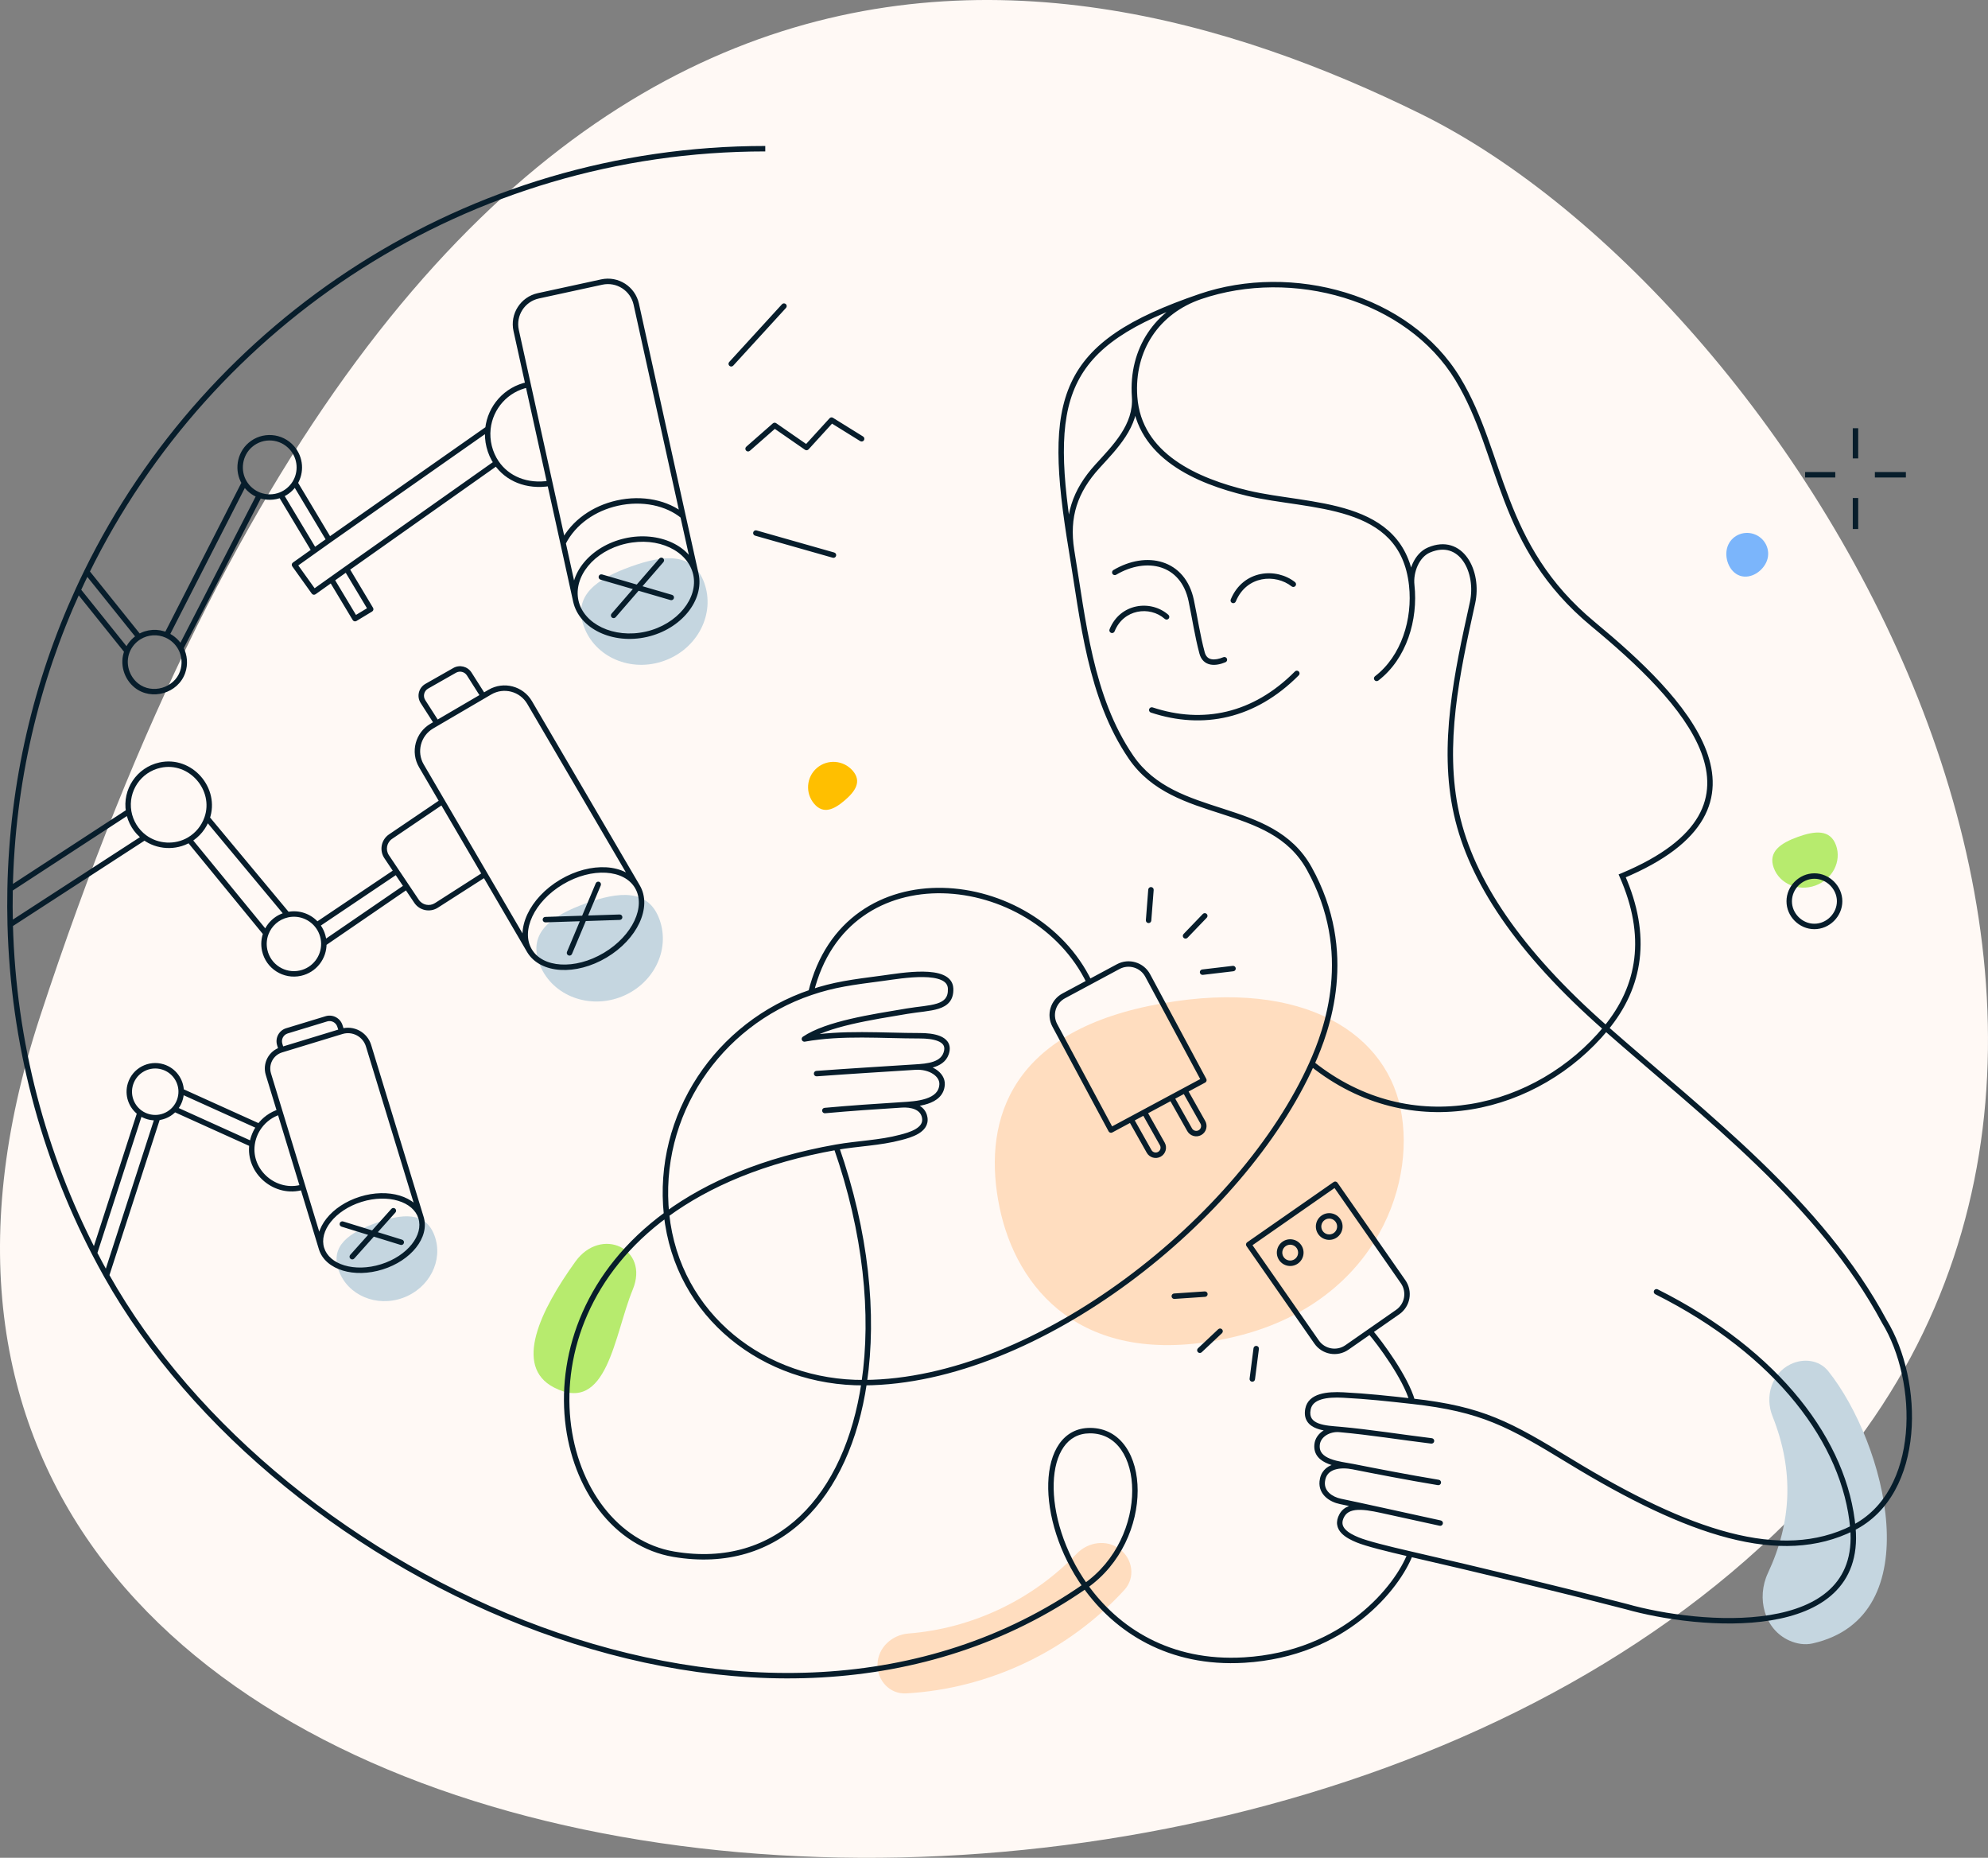
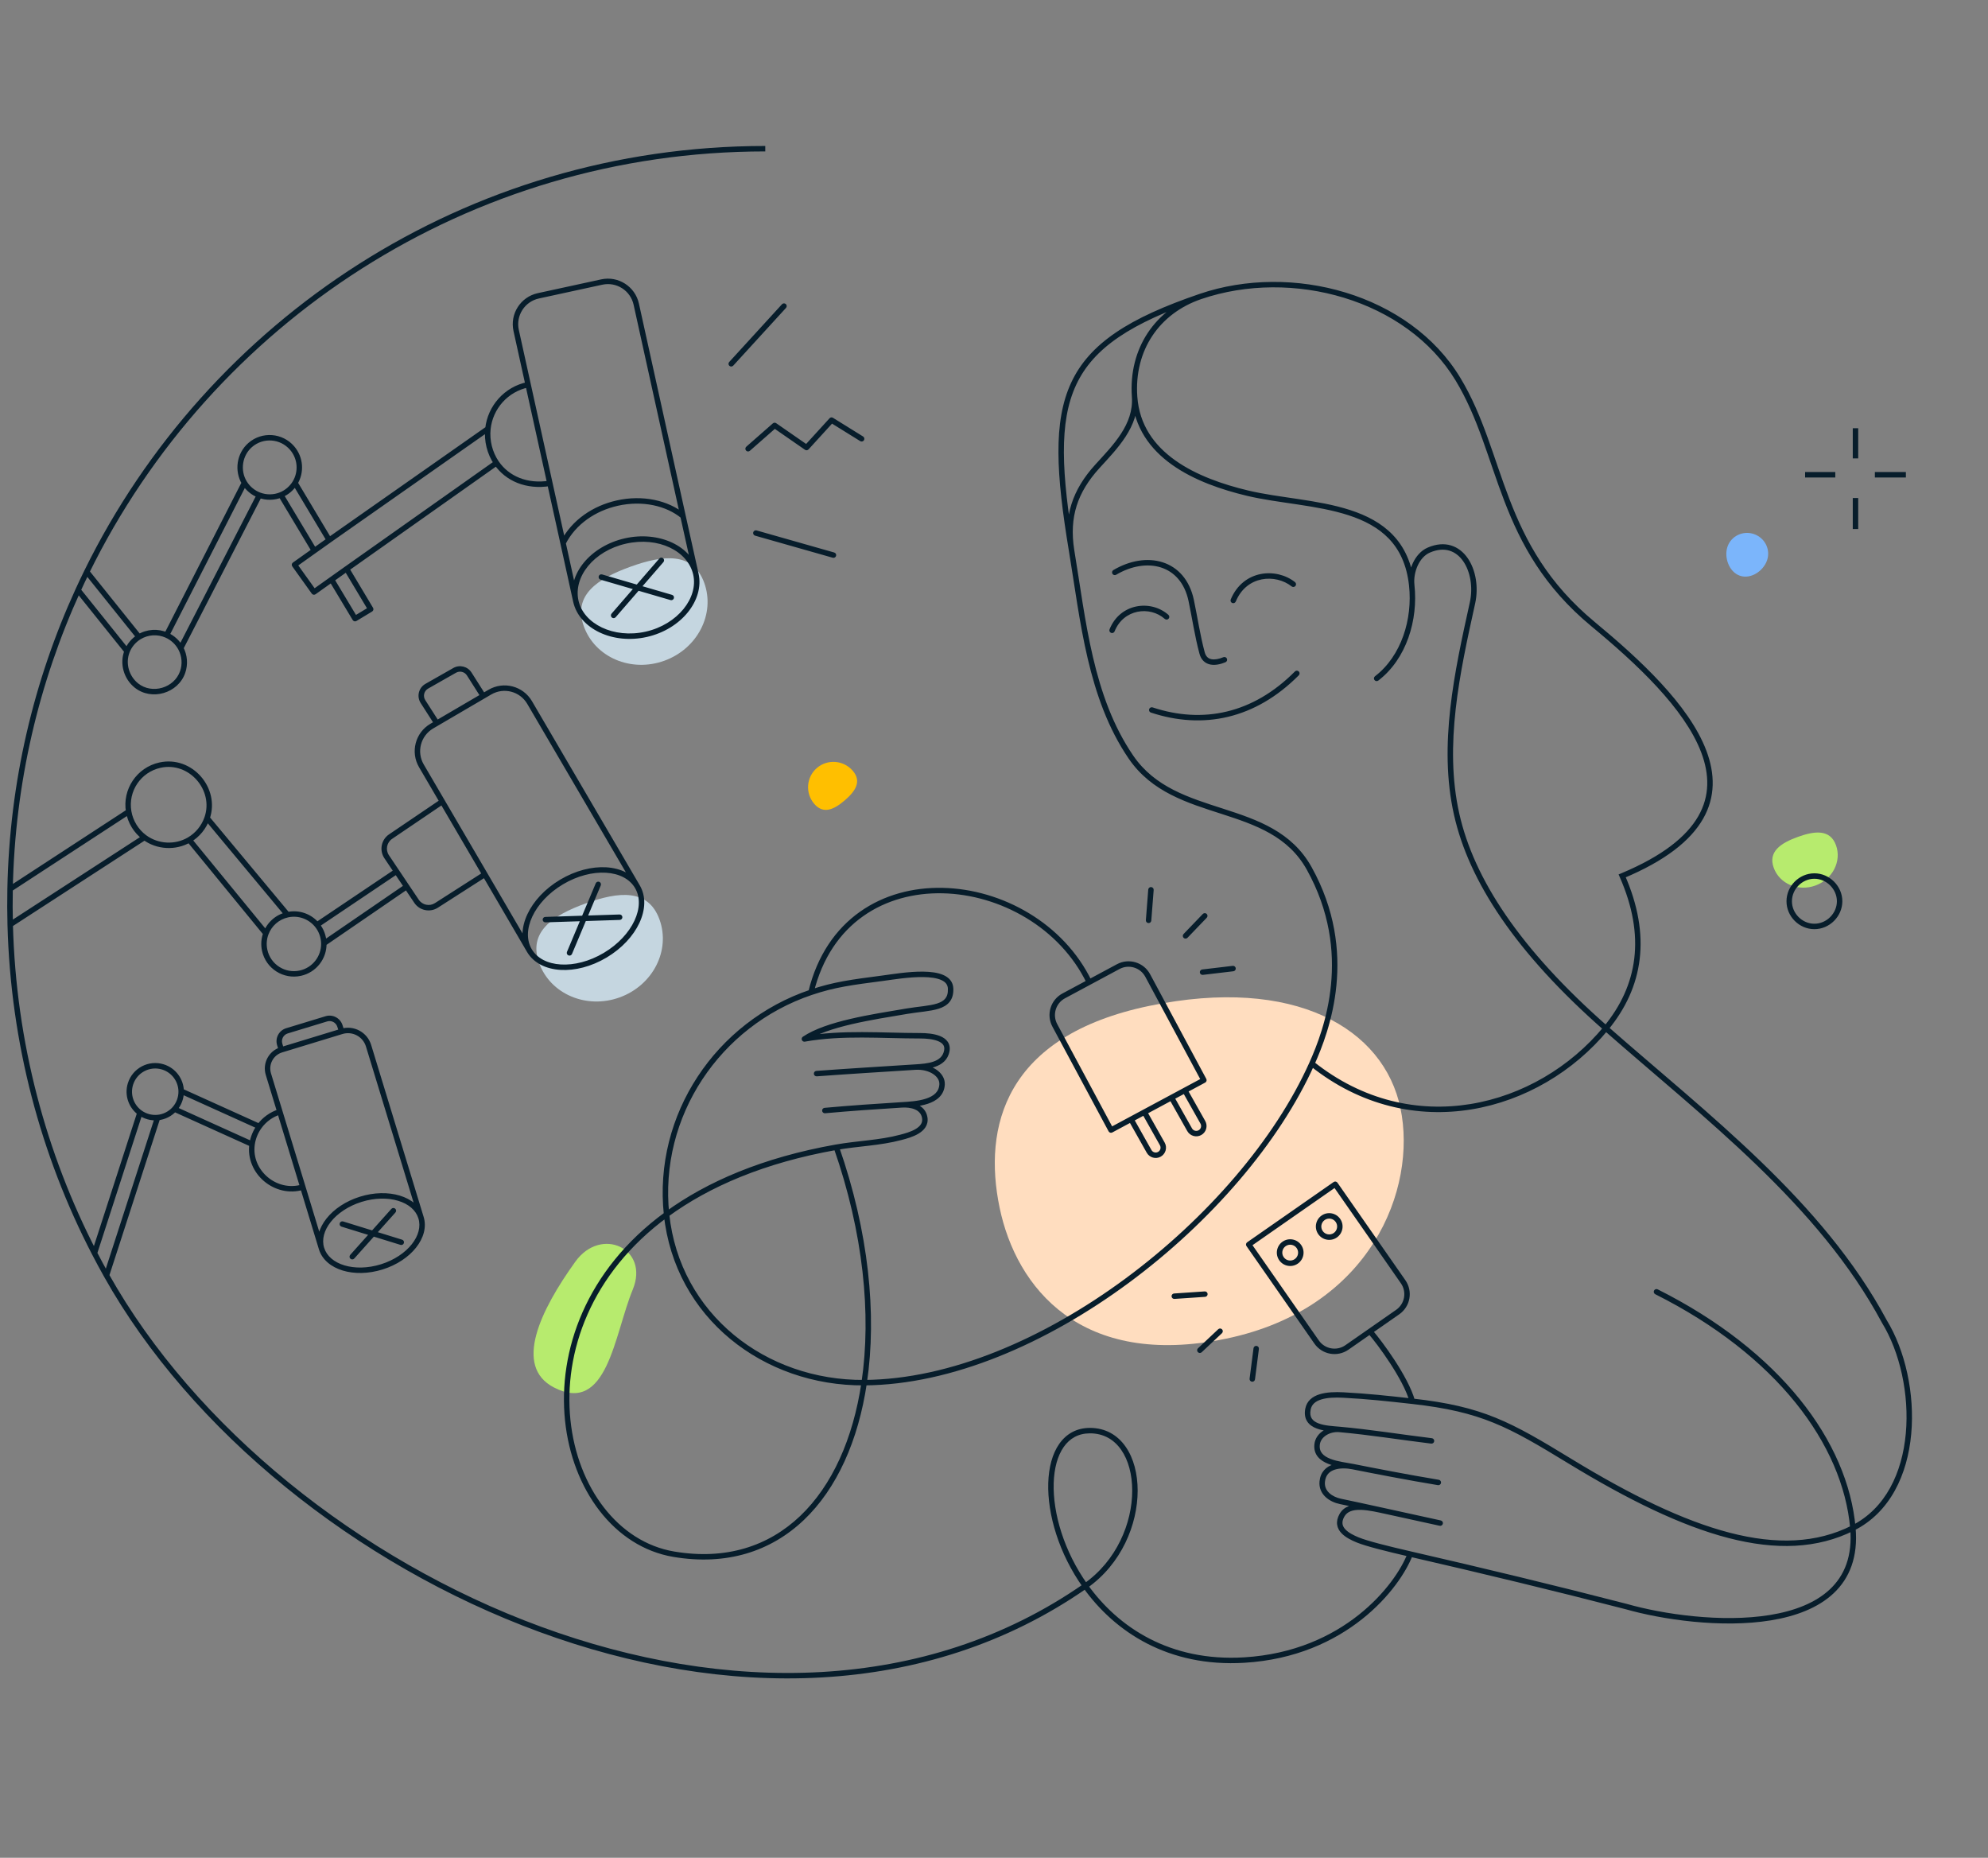
<svg xmlns="http://www.w3.org/2000/svg" width="548" height="512" viewBox="0 0 548 512" fill="none">
  <rect x="0" y="0" width="548" height="512" fill="#808080" stroke="none" />
-   <path d="M492.951 419.005C622.642 289.581 496.052 82.866 391.645 31.397C287.239 -20.072 118.791 -48.386 11.037 280.169C-71.696 532.433 332.625 579 492.951 419.005Z" fill="#FFF9F5" />
-   <path d="M308.647 426.902C312.268 429.634 313.016 434.815 309.951 438.159C294.477 455.044 272.648 465.394 249.781 466.688C245.252 466.944 241.714 463.086 241.891 458.554C242.068 454.021 245.897 450.539 250.419 450.184C267.946 448.809 284.612 440.907 296.77 428.208C299.906 424.932 305.026 424.171 308.647 426.902Z" fill="#FFDDBF" />
  <path d="M337.975 368.931C377.934 360.634 390.646 327.58 386.053 305.462C381.461 283.345 356.76 268.918 316.801 277.215C276.842 285.512 270.949 310.69 275.541 332.807C280.134 354.924 298.016 377.228 337.975 368.931Z" fill="#FFDDBF" />
  <path d="M224.446 221.537C226.973 224.485 229.912 223.099 232.847 220.584C235.782 218.068 237.602 215.376 235.075 212.428C232.548 209.479 228.12 209.128 225.185 211.644C222.25 214.159 221.919 218.588 224.446 221.537Z" fill="#FFBF00" />
  <path d="M476.198 150.637C475.176 153.585 476.599 157.621 479.609 158.665C482.619 159.709 486.076 157.366 487.098 154.418C488.121 151.47 486.51 148.234 483.5 147.19C480.49 146.146 477.221 147.689 476.198 150.637Z" fill="#7BB5FB" />
  <path d="M194.125 160.62C191.033 152.079 182.92 152.876 173.756 156.193C164.593 159.51 157.85 164.091 160.942 172.632C164.034 181.173 173.969 185.409 183.132 182.092C192.295 178.775 197.217 169.161 194.125 160.62Z" fill="#C5D6E0" />
  <path d="M181.796 253.407C178.704 244.865 170.591 245.662 161.428 248.979C152.265 252.296 145.522 256.877 148.614 265.419C151.706 273.96 161.64 278.195 170.803 274.878C179.966 271.561 184.888 261.948 181.796 253.407Z" fill="#C5D6E0" />
-   <path d="M119.799 340.594C117.337 333.793 110.877 334.428 103.582 337.069C96.286 339.71 90.917 343.357 93.379 350.158C95.841 356.959 103.751 360.331 111.047 357.69C118.342 355.049 122.261 347.395 119.799 340.594Z" fill="#C5D6E0" />
-   <path d="M493.562 375.979C497.152 374.247 501.479 374.769 503.967 377.882C519.748 397.624 532.338 445.513 499.667 452.915C497.498 453.406 495.235 453.026 493.207 452.112C486.309 449.005 484.12 440.387 487.329 433.536C493.944 419.416 494.546 405.219 488.594 390.29C486.446 384.902 488.338 378.498 493.562 375.979Z" fill="#C5D6E0" />
  <path d="M506.101 232.942C504.501 228.522 500.304 228.935 495.563 230.651C490.822 232.367 487.333 234.737 488.933 239.156C490.533 243.576 495.673 245.767 500.413 244.051C505.154 242.334 507.701 237.361 506.101 232.942Z" fill="#B7EB6E" />
  <path d="M152.674 382.363C141.483 376.556 148.962 361.089 158.607 347.691C165.674 337.874 179.102 344.059 174.418 355.408C169.302 367.803 167.444 390.026 152.674 382.363Z" fill="#B7EB6E" />
  <path d="M342.968 457.501L342.923 456.753L342.968 457.501ZM300.459 394.268V393.518V394.268ZM185.73 428.33L185.605 429.069L185.73 428.33ZM223.547 273.485L223.787 274.196L223.547 273.485ZM389.312 386.173L389.229 386.918L389.312 386.173ZM252.262 294.087L252.311 294.835L252.262 294.087ZM221.734 286.334L221.316 285.711C221.021 285.909 220.906 286.286 221.039 286.615C221.172 286.944 221.517 287.135 221.867 287.072L221.734 286.334ZM225.036 295.131C224.622 295.161 224.312 295.521 224.343 295.934C224.373 296.347 224.732 296.657 225.146 296.627L225.036 295.131ZM243.617 269.552L243.715 270.295L243.617 269.552ZM262.039 272.437L262.789 272.406L262.039 272.437ZM250.024 278.671L249.899 277.931L250.024 278.671ZM432.763 402.693L433.154 402.053L432.763 402.693ZM519.427 364.187L518.766 364.541C518.773 364.554 518.78 364.566 518.787 364.579L519.427 364.187ZM248.287 313.455L248.099 312.729L248.093 312.731L248.287 313.455ZM227.305 305.311C226.892 305.348 226.588 305.713 226.626 306.126C226.663 306.538 227.028 306.842 227.441 306.805L227.305 305.311ZM456.95 355.335C456.58 355.149 456.13 355.299 455.944 355.669C455.758 356.039 455.908 356.49 456.278 356.676L456.95 355.335ZM448.309 442.768L448.514 442.047C448.508 442.045 448.502 442.043 448.497 442.042L448.309 442.768ZM369.253 393.943L369.187 394.691L369.253 393.943ZM363.065 398.098L363.811 398.177V398.177L363.065 398.098ZM396.361 409.297C396.769 409.364 397.155 409.088 397.223 408.679C397.291 408.27 397.014 407.884 396.605 407.817L396.361 409.297ZM372.974 404.201L372.827 404.937L372.974 404.201ZM364.482 408.291L363.736 408.214L363.736 408.214L364.482 408.291ZM369.505 413.776L369.355 414.511L369.355 414.511L369.505 413.776ZM396.84 420.49C397.245 420.578 397.644 420.322 397.733 419.917C397.821 419.513 397.565 419.113 397.16 419.025L396.84 420.49ZM360.548 388.339L361.285 388.481L361.285 388.48L360.548 388.339ZM394.51 397.847C394.921 397.897 395.295 397.604 395.345 397.193C395.395 396.781 395.102 396.408 394.691 396.358L394.51 397.847ZM382.846 416.656L383.006 415.924L382.846 416.656ZM369.907 417.611L369.253 417.244L369.253 417.244L369.907 417.611ZM374.232 424.384L373.944 425.077L373.945 425.077L374.232 424.384ZM306.909 157.105C306.552 157.316 306.434 157.776 306.645 158.133C306.856 158.489 307.316 158.607 307.672 158.397L306.909 157.105ZM328.366 165.509L329.1 165.355L329.1 165.354L328.366 165.509ZM337.803 182.508C338.185 182.349 338.367 181.91 338.208 181.527C338.049 181.145 337.61 180.963 337.227 181.122L337.803 182.508ZM321.081 170.569C321.392 170.843 321.866 170.812 322.139 170.501C322.413 170.19 322.382 169.716 322.071 169.442L321.081 170.569ZM305.851 173.441C305.697 173.826 305.885 174.262 306.27 174.416C306.655 174.569 307.091 174.382 307.244 173.997L305.851 173.441ZM358.015 186.109C358.307 185.816 358.305 185.341 358.011 185.049C357.717 184.757 357.242 184.758 356.951 185.052L358.015 186.109ZM317.718 194.954C317.325 194.824 316.901 195.037 316.771 195.431C316.641 195.824 316.854 196.248 317.248 196.378L317.718 194.954ZM356.044 161.607C356.369 161.863 356.84 161.808 357.097 161.483C357.354 161.158 357.299 160.687 356.974 160.43L356.044 161.607ZM339.26 165.199C339.101 165.581 339.282 166.02 339.665 166.179C340.047 166.338 340.486 166.157 340.645 165.775L339.26 165.199ZM312.755 109.346L313.503 109.293L312.755 109.346ZM393.886 151.585L394.179 152.276L394.182 152.274L393.886 151.585ZM405.895 166.172L406.627 166.333L406.628 166.333L405.895 166.172ZM405.832 166.457L405.1 166.296V166.296L405.832 166.457ZM401.525 224.375L402.257 224.211L402.257 224.21L401.525 224.375ZM389.149 161.276L388.403 161.358L389.149 161.276ZM447.165 241.385L446.876 240.693L446.17 240.987L446.478 241.687L447.165 241.385ZM330.897 81.713L331.139 82.423L330.897 81.713ZM343.905 135.913L344.079 135.184L344.078 135.184L343.905 135.913ZM379.027 186.368C378.698 186.62 378.636 187.091 378.888 187.419C379.14 187.748 379.611 187.81 379.939 187.558L379.027 186.368ZM439.173 172.036L438.695 172.614L439.173 172.036ZM401.877 104.465L401.236 104.853L401.877 104.465ZM500.121 255.322L500.124 254.572H500.121V255.322ZM493.205 248.375L493.955 248.379V248.375H493.205ZM205.715 123.107C205.403 123.38 205.372 123.854 205.645 124.166C205.919 124.477 206.392 124.508 206.704 124.235L205.715 123.107ZM213.532 117.246L213.959 116.63C213.676 116.434 213.296 116.455 213.037 116.682L213.532 117.246ZM222.327 123.339L221.899 123.956C222.208 124.17 222.627 124.122 222.881 123.845L222.327 123.339ZM229.221 115.782L229.616 115.145C229.309 114.955 228.91 115.01 228.667 115.277L229.221 115.782ZM237.12 121.568C237.472 121.786 237.934 121.678 238.153 121.326C238.371 120.974 238.263 120.511 237.911 120.293L237.12 121.568ZM229.544 153.707C229.943 153.821 230.358 153.59 230.471 153.191C230.584 152.793 230.353 152.378 229.955 152.265L229.544 153.707ZM208.557 146.182C208.158 146.069 207.743 146.3 207.63 146.699C207.517 147.097 207.748 147.512 208.147 147.625L208.557 146.182ZM201.012 99.757C200.733 100.062 200.754 100.537 201.06 100.816C201.365 101.096 201.84 101.075 202.119 100.769L201.012 99.757ZM216.663 84.86C216.943 84.554 216.921 84.08 216.616 83.8C216.31 83.521 215.835 83.542 215.556 83.848L216.663 84.86ZM79.244 252.091L79.406 252.824L79.244 252.091ZM82.796 268.199L82.958 268.931L82.796 268.199ZM72.967 261.921L72.234 262.082L72.967 261.921ZM44.094 210.865L44.256 211.598L44.094 210.865ZM108.998 334.16C109.274 333.851 109.248 333.377 108.939 333.101C108.63 332.825 108.156 332.851 107.88 333.16L108.998 334.16ZM96.538 345.836C96.262 346.145 96.288 346.619 96.597 346.895C96.906 347.172 97.38 347.145 97.656 346.837L96.538 345.836ZM94.588 336.623C94.192 336.5 93.772 336.722 93.65 337.118C93.528 337.514 93.749 337.934 94.145 338.056L94.588 336.623ZM110.396 343.079C110.792 343.201 111.212 342.98 111.334 342.584C111.456 342.188 111.235 341.768 110.839 341.646L110.396 343.079ZM97.871 170.497L97.228 170.883C97.331 171.053 97.497 171.176 97.69 171.224C97.884 171.272 98.088 171.242 98.259 171.139L97.871 170.497ZM102.188 167.89L102.575 168.532C102.929 168.319 103.044 167.86 102.831 167.505L102.188 167.89ZM80.519 123.479L79.951 123.969L80.519 123.479ZM68.993 122.619L68.503 122.051L68.993 122.619ZM86.552 163.159L85.942 163.596C86.182 163.932 86.649 164.01 86.986 163.771L86.552 163.159ZM81.176 155.65L80.742 155.039C80.579 155.155 80.469 155.33 80.436 155.527C80.404 155.723 80.45 155.925 80.566 156.087L81.176 155.65ZM83.475 327.147L84.193 326.929L84.193 326.929L83.475 327.147ZM77.147 306.401L77.864 306.182L77.147 306.401ZM35.963 298.739L36.679 298.963L35.963 298.739ZM44.918 294.041L44.695 294.757L44.918 294.041ZM165.603 244.013C165.763 243.631 165.583 243.192 165.202 243.031C164.82 242.871 164.38 243.051 164.22 243.433L165.603 244.013ZM156.291 262.321C156.13 262.703 156.31 263.143 156.692 263.303C157.074 263.463 157.514 263.284 157.674 262.902L156.291 262.321ZM150.313 252.695C149.899 252.709 149.575 253.056 149.588 253.47C149.602 253.884 149.948 254.208 150.362 254.195L150.313 252.695ZM170.836 253.526C171.25 253.512 171.575 253.166 171.562 252.752C171.548 252.338 171.201 252.013 170.787 252.026L170.836 253.526ZM182.871 154.915C183.143 154.602 183.109 154.128 182.796 153.857C182.483 153.586 182.009 153.62 181.738 153.933L182.871 154.915ZM168.58 169.114C168.309 169.427 168.343 169.901 168.656 170.172C168.969 170.444 169.442 170.41 169.714 170.097L168.58 169.114ZM165.966 158.31C165.568 158.194 165.152 158.422 165.036 158.82C164.92 159.218 165.148 159.634 165.545 159.75L165.966 158.31ZM184.831 165.379C185.229 165.495 185.645 165.267 185.761 164.869C185.877 164.472 185.649 164.055 185.251 163.939L184.831 165.379ZM191.823 158.215L191.091 158.379L191.823 158.215ZM158.732 165.686L158 165.85L158.732 165.686ZM170.113 138.662L170.278 139.393L170.113 138.662ZM330.23 371.575C329.928 371.858 329.913 372.333 330.197 372.635C330.481 372.937 330.956 372.951 331.257 372.667L330.23 371.575ZM336.837 367.42C337.138 367.136 337.153 366.661 336.869 366.359C336.585 366.058 336.111 366.043 335.809 366.327L336.837 367.42ZM323.645 356.475C323.231 356.503 322.919 356.86 322.947 357.273C322.975 357.687 323.332 357.999 323.746 357.971L323.645 356.475ZM332.188 357.402C332.602 357.374 332.914 357.016 332.886 356.603C332.858 356.19 332.501 355.877 332.087 355.905L332.188 357.402ZM347.022 371.759C347.075 371.348 346.785 370.973 346.374 370.92C345.964 370.867 345.588 371.157 345.535 371.568L347.022 371.759ZM344.456 379.951C344.403 380.362 344.693 380.738 345.104 380.791C345.515 380.844 345.891 380.554 345.944 380.143L344.456 379.951ZM332.644 252.923C332.931 252.625 332.922 252.15 332.623 251.863C332.324 251.576 331.85 251.585 331.563 251.884L332.644 252.923ZM326.255 257.406C325.968 257.705 325.977 258.18 326.276 258.467C326.575 258.754 327.049 258.744 327.336 258.446L326.255 257.406ZM339.982 267.673C340.393 267.624 340.687 267.251 340.638 266.84C340.59 266.429 340.217 266.135 339.805 266.183L339.982 267.673ZM331.402 267.178C330.991 267.226 330.697 267.599 330.745 268.011C330.794 268.422 331.167 268.716 331.578 268.667L331.402 267.178ZM315.863 253.586C315.831 253.999 316.14 254.359 316.553 254.392C316.966 254.424 317.327 254.115 317.359 253.702L315.863 253.586ZM318.014 245.275C318.046 244.862 317.737 244.501 317.324 244.469C316.911 244.437 316.55 244.745 316.518 245.158L318.014 245.275ZM331.859 297.692L332.214 298.353C332.389 298.259 332.52 298.099 332.578 297.908C332.635 297.718 332.614 297.512 332.52 297.337L331.859 297.692ZM306.254 311.438L305.593 311.793C305.789 312.158 306.244 312.295 306.609 312.099L306.254 311.438ZM344.212 342.982L343.784 342.366C343.62 342.48 343.509 342.654 343.474 342.85C343.439 343.045 343.483 343.247 343.597 343.41L344.212 342.982ZM368.058 326.369L368.673 325.941C368.437 325.601 367.969 325.517 367.629 325.754L368.058 326.369ZM500.121 241.428L500.124 242.178L500.121 241.428ZM507.099 248.375L507.849 248.375L507.099 248.375ZM302.487 128.534L301.932 128.029L302.487 128.534ZM311.754 208.655L312.373 208.232L311.754 208.655ZM360.905 239.355L360.249 239.719L360.905 239.355ZM331.356 179.946L332.081 179.751L331.356 179.946ZM311.775 308.474L311.42 307.813L311.775 308.474ZM326.616 300.507L326.261 299.846L326.616 300.507ZM260.988 289.63L261.725 289.77L260.988 289.63ZM259.689 298.845L260.438 298.881L259.689 298.845ZM254.911 308.018L254.171 308.141L254.911 308.018ZM248.598 304.493L248.551 303.744L248.598 304.493ZM370.271 384.457L370.232 385.206L370.271 384.457ZM95.534 156.773L95.101 156.161L95.1 156.162L95.534 156.773ZM77.417 136.394L77.136 135.699L77.417 136.394ZM49.813 178.625L49.154 178.983L49.813 178.625ZM45.933 175.035L45.629 175.72L45.933 175.035ZM50.347 185.21L51.056 185.456L50.347 185.21ZM23.915 157.596L23.241 157.266L23.915 157.596ZM133.203 191.817L133.582 192.465L133.203 191.817ZM133.659 240.967L134.306 240.588L134.306 240.588L133.659 240.967ZM109.297 240.152L109.92 239.734L109.297 240.152ZM87.377 254.888L86.8 255.367L87.377 254.888ZM89.268 259.994L88.518 260.008L89.268 259.994ZM73.297 257.25L73.999 257.514L73.297 257.25ZM35.473 223.68L36.212 223.553L35.473 223.68ZM39.839 230.785L40.286 230.182L39.839 230.785ZM37.619 188.936L37.152 189.523L37.619 188.936ZM71.479 310.444L72.086 310.885L71.479 310.444ZM26.041 345.361L25.375 345.706L26.041 345.361ZM43.441 307.991L43.372 307.244L43.441 307.991ZM67.374 133.06L68.014 132.669L67.374 133.06ZM77.107 287.844L77.824 287.623L77.107 287.844ZM79.1 284.089L78.881 283.372L79.1 284.089ZM89.965 280.779L90.184 281.497L89.965 280.779ZM93.695 282.73L94.409 282.5L93.695 282.73ZM107.662 230.565L108.083 231.186L107.662 230.565ZM106.583 236.105L107.206 235.687L106.583 236.105ZM316.755 317.312L316.102 317.68L316.755 317.312ZM120.295 249.522L120.699 250.154L120.295 249.522ZM114.816 248.381L115.439 247.963L114.816 248.381ZM327.933 311.351L327.279 311.719L327.933 311.351ZM385.284 361.592L384.855 360.977L385.284 361.592ZM386.777 353.24L387.393 352.811L386.777 353.24ZM316.37 268.839L315.709 269.194L316.37 268.839ZM308.246 266.39L307.891 265.73L308.246 266.39ZM290.764 282.585L290.104 282.94L290.764 282.585ZM293.213 274.461L292.858 273.8L293.213 274.461ZM117.637 189.122L118.008 189.774L117.637 189.122ZM116.595 193.35L115.964 193.755L116.595 193.35ZM145.986 193.604L145.339 193.983L145.986 193.604ZM165.878 77.728L165.718 76.995L165.878 77.728ZM175.388 83.822L176.12 83.66L175.388 83.822ZM125.332 184.746L124.961 184.094L125.332 184.746ZM331.572 309.3L330.918 309.669L331.572 309.3ZM101.593 288.192L100.876 288.411L101.593 288.192ZM371.284 371.345L370.856 370.73L371.284 371.345ZM362.931 369.852L363.547 369.423L362.931 369.852ZM148.395 81.526L148.236 80.793L148.395 81.526ZM142.281 91.067L141.549 91.229L142.281 91.067ZM320.394 315.261L321.048 314.893L320.394 315.261ZM119.024 200.113L119.403 200.761L119.024 200.113ZM116.159 211.059L115.512 211.437L116.159 211.059ZM73.985 296.035L73.267 296.254L73.985 296.035ZM342.923 456.753C322.546 457.972 308.263 448.535 299.788 436.658L298.567 437.529C307.302 449.77 322.054 459.504 343.013 458.25L342.923 456.753ZM299.788 436.658C293.272 427.526 290.21 416.978 290.454 408.765C290.576 404.656 291.523 401.197 293.208 398.787C294.872 396.408 297.274 395.018 300.459 395.018V393.518C296.76 393.518 293.909 395.168 291.979 397.928C290.07 400.657 289.082 404.435 288.954 408.72C288.7 417.295 291.882 428.16 298.567 437.529L299.788 436.658ZM300.459 395.018C304.218 395.018 307.095 396.744 309.059 399.562C311.04 402.403 312.101 406.376 312.1 410.81C312.098 419.68 307.847 430.142 298.749 436.478L299.606 437.709C309.157 431.057 313.598 420.106 313.6 410.81C313.601 406.161 312.492 401.863 310.289 398.704C308.07 395.52 304.751 393.518 300.459 393.518V395.018ZM377.307 367.698C378.448 369.008 380.834 372.089 383.16 375.656C385.496 379.238 387.716 383.228 388.59 386.374L390.035 385.972C389.096 382.59 386.764 378.437 384.417 374.837C382.06 371.222 379.632 368.084 378.438 366.713L377.307 367.698ZM369.322 393.197C367.721 393.05 366.081 393.444 364.787 394.266C363.488 395.091 362.495 396.38 362.32 398.018L363.811 398.177C363.928 397.089 364.589 396.169 365.591 395.532C366.597 394.893 367.905 394.573 369.185 394.69L369.322 393.197ZM363.736 408.214C363.546 410.055 364.277 411.517 365.396 412.565C366.496 413.594 367.971 414.229 369.355 414.511L369.655 413.041C368.471 412.8 367.271 412.265 366.421 411.469C365.59 410.692 365.093 409.673 365.228 408.368L363.736 408.214ZM383.006 415.924C380.397 415.354 377.576 414.675 375.165 414.608C372.754 414.541 370.467 415.082 369.253 417.244L370.561 417.978C371.357 416.561 372.892 416.046 375.124 416.107C377.357 416.169 380.001 416.803 382.686 417.389L383.006 415.924ZM369.253 417.244C368.665 418.292 368.457 419.281 368.588 420.203C368.718 421.12 369.173 421.884 369.756 422.509C370.896 423.73 372.644 424.538 373.944 425.077L374.519 423.691C373.212 423.15 371.748 422.444 370.852 421.485C370.418 421.02 370.149 420.527 370.073 419.992C369.997 419.461 370.099 418.802 370.561 417.978L369.253 417.244ZM322.071 169.442C317.172 165.138 308.704 166.284 305.851 173.441L307.244 173.997C309.677 167.894 316.884 166.883 321.081 170.569L322.071 169.442ZM356.951 185.052C345.366 196.714 331.544 199.524 317.718 194.954L317.248 196.378C331.614 201.126 346.03 198.174 358.015 186.109L356.951 185.052ZM356.974 160.43C354.415 158.407 350.856 157.539 347.503 158.202C344.123 158.871 340.967 161.093 339.26 165.199L340.645 165.775C342.154 162.144 344.892 160.248 347.794 159.674C350.724 159.094 353.835 159.86 356.044 161.607L356.974 160.43ZM394.182 152.274C396.261 151.381 398.055 151.306 399.549 151.759C401.049 152.214 402.323 153.225 403.313 154.635C405.306 157.474 406.079 161.849 405.163 166.01L406.628 166.333C407.618 161.834 406.815 157.013 404.541 153.773C403.397 152.144 401.865 150.894 399.985 150.324C398.099 149.752 395.94 149.887 393.59 150.896L394.182 152.274ZM405.163 166.01L405.1 166.296L406.564 166.619L406.627 166.333L405.163 166.01ZM405.1 166.296C400.972 185.004 396.478 205.32 400.793 224.539L402.257 224.21C398.027 205.374 402.422 185.397 406.564 166.619L405.1 166.296ZM389.895 161.194C389.704 159.451 390.033 157.516 390.8 155.859C391.568 154.197 392.74 152.886 394.179 152.276L393.593 150.895C391.715 151.691 390.312 153.339 389.438 155.229C388.562 157.122 388.181 159.33 388.403 161.358L389.895 161.194ZM447.454 242.077C459.036 237.239 466.002 231.688 469.45 225.672C472.919 219.62 472.76 213.217 470.363 206.867C467.975 200.541 463.354 194.228 457.828 188.246C452.294 182.256 445.812 176.555 439.651 171.459L438.695 172.614C444.837 177.695 451.26 183.347 456.726 189.264C462.198 195.187 466.671 201.334 468.96 207.397C471.239 213.436 471.343 219.353 468.149 224.926C464.934 230.535 458.314 235.915 446.876 240.693L447.454 242.077ZM401.236 104.853C404.347 109.991 406.594 115.405 408.626 121.002C410.645 126.563 412.481 132.398 414.716 138.185C419.215 149.84 425.452 161.66 438.695 172.614L439.651 171.459C426.672 160.723 420.559 149.155 416.115 137.645C413.878 131.851 412.094 126.159 410.036 120.49C407.991 114.857 405.705 109.337 402.519 104.076L401.236 104.853ZM510.724 118.017V126.339H512.224V118.017H510.724ZM510.724 137.248V145.796H512.224V137.248H510.724ZM525.364 130.088H516.816V131.588H525.364V130.088ZM505.906 130.088H497.584V131.588H505.906V130.088ZM206.704 124.235L214.027 117.81L213.037 116.682L205.715 123.107L206.704 124.235ZM213.105 117.863L221.899 123.956L222.754 122.723L213.959 116.63L213.105 117.863ZM222.881 123.845L229.775 116.288L228.667 115.277L221.772 122.834L222.881 123.845ZM228.825 116.42L237.12 121.568L237.911 120.293L229.616 115.145L228.825 116.42ZM229.955 152.265L208.557 146.182L208.147 147.625L229.544 153.707L229.955 152.265ZM202.119 100.769L216.663 84.86L215.556 83.848L201.012 99.757L202.119 100.769ZM82.635 267.466C78.591 268.358 74.591 265.803 73.699 261.759L72.234 262.082C73.304 266.935 78.105 270.001 82.958 268.931L82.635 267.466ZM107.88 333.16L96.538 345.836L97.656 346.837L108.998 334.16L107.88 333.16ZM94.145 338.056L110.396 343.079L110.839 341.646L94.588 336.623L94.145 338.056ZM98.259 171.139L102.575 168.532L101.8 167.248L97.483 169.854L98.259 171.139ZM69.484 123.187C72.581 120.513 77.267 120.86 79.951 123.969L81.086 122.988C77.864 119.256 72.23 118.834 68.503 122.051L69.484 123.187ZM87.161 162.723L81.786 155.214L80.566 156.087L85.942 163.596L87.161 162.723ZM36.679 298.963C37.731 295.588 41.32 293.705 44.695 294.757L45.142 293.325C40.976 292.026 36.546 294.35 35.247 298.516L36.679 298.963ZM100.876 288.411L115.331 335.758L116.765 335.32L102.311 287.973L100.876 288.411ZM105.03 348.419C101.37 349.564 97.772 349.582 94.927 348.722C92.077 347.861 90.06 346.153 89.352 343.89L87.921 344.338C88.821 347.216 91.329 349.202 94.493 350.158C97.662 351.116 101.569 351.073 105.478 349.85L105.03 348.419ZM89.352 343.89C88.644 341.627 89.328 339.075 91.179 336.743C93.027 334.415 95.994 332.379 99.654 331.234L99.206 329.803C95.297 331.025 92.063 333.217 90.004 335.81C87.949 338.399 87.02 341.46 87.921 344.338L89.352 343.89ZM99.654 331.234C103.315 330.089 106.912 330.071 109.758 330.931C112.608 331.792 114.624 333.5 115.332 335.763L116.764 335.315C115.864 332.437 113.356 330.451 110.192 329.495C107.022 328.537 103.115 328.58 99.206 329.803L99.654 331.234ZM115.332 335.763C116.04 338.025 115.357 340.578 113.505 342.91C111.657 345.238 108.691 347.274 105.03 348.419L105.478 349.85C109.387 348.628 112.622 346.436 114.68 343.843C116.736 341.254 117.664 338.193 116.764 335.315L115.332 335.763ZM164.22 243.433L156.291 262.321L157.674 262.902L165.603 244.013L164.22 243.433ZM150.362 254.195L170.836 253.526L170.787 252.026L150.313 252.695L150.362 254.195ZM145.339 193.983L175.03 244.699L176.324 243.941L146.633 193.225L145.339 193.983ZM166.432 262.611C162.44 264.986 158.199 266.018 154.591 265.801C150.979 265.584 148.085 264.128 146.592 261.617L145.303 262.384C147.125 265.449 150.561 267.061 154.501 267.298C158.447 267.536 162.982 266.408 167.199 263.9L166.432 262.611ZM146.592 261.617C145.099 259.107 145.201 255.869 146.735 252.591C148.267 249.317 151.199 246.084 155.192 243.71L154.425 242.42C150.208 244.928 147.052 248.375 145.376 251.955C143.703 255.53 143.48 259.319 145.303 262.384L146.592 261.617ZM155.192 243.71C159.185 241.335 163.425 240.302 167.033 240.519C170.645 240.737 173.539 242.193 175.032 244.703L176.322 243.937C174.499 240.872 171.063 239.259 167.123 239.022C163.178 238.785 158.642 239.913 154.425 242.42L155.192 243.71ZM175.032 244.703C176.525 247.214 176.423 250.452 174.889 253.73C173.357 257.003 170.425 260.236 166.432 262.611L167.199 263.9C171.416 261.392 174.573 257.945 176.248 254.366C177.921 250.79 178.144 247.001 176.322 243.937L175.032 244.703ZM181.738 153.933L168.58 169.114L169.714 170.097L182.871 154.915L181.738 153.933ZM165.545 159.75L184.831 165.379L185.251 163.939L165.966 158.31L165.545 159.75ZM148.554 82.259L166.037 78.461L165.718 76.995L148.236 80.793L148.554 82.259ZM177.989 174.076C173.575 175.072 169.279 174.534 165.919 172.937C162.557 171.338 160.176 168.706 159.464 165.522L158 165.85C158.835 169.583 161.597 172.543 165.275 174.291C168.955 176.041 173.596 176.605 178.319 175.539L177.989 174.076ZM159.464 165.522C158.001 158.986 163.649 151.838 172.565 149.825L172.235 148.362C162.876 150.475 156.285 158.184 158 165.85L159.464 165.522ZM172.565 149.825C181.482 147.812 189.629 151.844 191.091 158.379L192.554 158.051C190.839 150.384 181.594 146.249 172.235 148.362L172.565 149.825ZM191.091 158.379C191.798 161.539 190.768 164.942 188.41 167.84C186.054 170.736 182.402 173.079 177.989 174.076L178.319 175.539C183.044 174.472 186.995 171.955 189.573 168.787C192.149 165.622 193.385 161.761 192.554 158.051L191.091 158.379ZM170.278 139.393C177.092 137.855 183.652 139.373 187.793 142.782L188.747 141.624C184.193 137.876 177.141 136.306 169.947 137.93L170.278 139.393ZM331.257 372.667L336.837 367.42L335.809 366.327L330.23 371.575L331.257 372.667ZM323.746 357.971L332.188 357.402L332.087 355.905L323.645 356.475L323.746 357.971ZM345.535 371.568L344.456 379.951L345.944 380.143L347.022 371.759L345.535 371.568ZM331.563 251.884L326.255 257.406L327.336 258.446L332.644 252.923L331.563 251.884ZM339.805 266.183L331.402 267.178L331.578 268.667L339.982 267.673L339.805 266.183ZM317.359 253.702L318.014 245.275L316.518 245.158L315.863 253.586L317.359 253.702ZM315.709 269.194L331.199 298.047L332.52 297.337L317.031 268.484L315.709 269.194ZM306.915 311.083L291.425 282.23L290.104 282.94L305.593 311.793L306.915 311.083ZM384.855 360.977L370.856 370.73L371.713 371.961L385.713 362.208L384.855 360.977ZM363.547 369.423L344.828 342.553L343.597 343.41L362.316 370.281L363.547 369.423ZM344.641 343.597L368.487 326.985L367.629 325.754L343.784 342.366L344.641 343.597ZM367.443 326.798L386.162 353.668L387.393 352.811L368.673 325.941L367.443 326.798ZM364.614 339.265C363.925 338.276 364.168 336.916 365.157 336.227L364.299 334.996C362.631 336.158 362.22 338.454 363.383 340.122L364.614 339.265ZM365.157 336.227C366.146 335.538 367.506 335.781 368.195 336.77L369.426 335.912C368.263 334.244 365.968 333.833 364.299 334.996L365.157 336.227ZM368.195 336.77C368.884 337.759 368.641 339.119 367.652 339.808L368.509 341.039C370.178 339.876 370.588 337.581 369.426 335.912L368.195 336.77ZM367.652 339.808C366.663 340.497 365.302 340.254 364.614 339.265L363.383 340.122C364.545 341.791 366.84 342.201 368.509 341.039L367.652 339.808ZM353.858 346.463C353.169 345.474 353.412 344.114 354.401 343.425L353.544 342.194C351.875 343.357 351.465 345.652 352.627 347.321L353.858 346.463ZM354.401 343.425C355.39 342.736 356.75 342.979 357.439 343.968L358.67 343.111C357.508 341.442 355.212 341.032 353.544 342.194L354.401 343.425ZM357.439 343.968C358.128 344.957 357.885 346.317 356.896 347.006L357.754 348.237C359.422 347.075 359.833 344.779 358.67 343.111L357.439 343.968ZM356.896 347.006C355.907 347.695 354.547 347.452 353.858 346.463L352.627 347.321C353.79 348.989 356.085 349.4 357.754 348.237L356.896 347.006ZM507.849 248.375C507.849 244.183 504.277 240.66 500.118 240.678L500.124 242.178C503.457 242.164 506.349 245.018 506.349 248.375L507.849 248.375ZM500.118 240.678C495.927 240.697 492.455 244.213 492.455 248.375H493.955C493.955 245.035 496.763 242.193 500.124 242.178L500.118 240.678ZM492.455 248.372C492.436 252.563 495.972 256.072 500.121 256.072V254.572C496.798 254.572 493.94 251.733 493.955 248.379L492.455 248.372ZM500.118 256.072C504.328 256.091 507.849 252.543 507.849 248.375L506.349 248.375C506.349 251.717 503.498 254.587 500.124 254.572L500.118 256.072ZM388.403 161.358C389.416 170.606 386.296 180.795 379.027 186.368L379.939 187.558C387.732 181.583 390.948 170.813 389.895 161.194L388.403 161.358ZM330.655 81.003C318.407 85.18 311.06 96.011 312.007 109.399L313.503 109.293C312.604 96.583 319.537 86.379 331.139 82.423L330.655 81.003ZM312.007 109.399C312.603 117.818 317.063 123.815 323.099 128.102C329.114 132.374 336.721 134.972 343.731 136.643L344.078 135.184C337.144 133.531 329.753 130.989 323.967 126.879C318.202 122.785 314.06 117.161 313.503 109.293L312.007 109.399ZM343.73 136.643C348.061 137.677 352.919 138.308 357.739 139.033C362.582 139.762 367.405 140.588 371.762 142.009C376.116 143.428 379.956 145.426 382.862 148.467C385.758 151.497 387.774 155.612 388.403 161.358L389.895 161.194C389.234 155.159 387.095 150.725 383.946 147.431C380.809 144.148 376.716 142.046 372.227 140.583C367.74 139.12 362.808 138.279 357.962 137.55C353.093 136.817 348.328 136.199 344.079 135.184L343.73 136.643ZM402.519 104.076C388.54 80.997 356.163 72.305 330.655 81.003L331.139 82.423C356.113 73.907 387.69 82.489 401.236 104.853L402.519 104.076ZM330.655 81.003C311.206 87.635 300.309 94.629 295.269 105.472C290.257 116.257 291.142 130.667 294.64 151.81L296.12 151.565C292.613 130.367 291.84 116.411 296.63 106.104C301.393 95.856 311.756 89.033 331.139 82.423L330.655 81.003ZM312.007 109.399C312.274 113.167 310.988 116.481 309.005 119.539C307.01 122.614 304.358 125.361 301.932 128.029L303.041 129.038C305.42 126.423 308.184 123.561 310.263 120.355C312.354 117.132 313.801 113.494 313.503 109.293L312.007 109.399ZM301.932 128.029C298.795 131.478 296.585 135.031 295.355 138.935C294.124 142.84 293.888 147.054 294.639 151.805L296.121 151.57C295.399 147.01 295.635 143.035 296.785 139.385C297.936 135.734 300.016 132.366 303.041 129.038L301.932 128.029ZM294.64 151.81C297.824 171.054 299.745 192.411 311.135 209.078L312.373 208.232C301.222 191.913 299.337 171.004 296.12 151.565L294.64 151.81ZM362.308 293.448C366.455 284.182 374.619 262.519 361.561 238.991L360.249 239.719C372.948 262.599 365.038 283.675 360.938 292.836L362.308 293.448ZM311.135 209.078C317.444 218.312 327.359 221.281 336.736 224.309C346.195 227.363 355.12 230.477 360.249 239.719L361.561 238.991C356.109 229.168 346.599 225.918 337.197 222.882C327.715 219.82 318.344 216.971 312.373 208.232L311.135 209.078ZM446.478 241.687C450.082 249.86 451.313 257.337 450.491 264.17C449.67 271 446.792 277.238 442.092 282.927L443.249 283.883C448.105 278.003 451.12 271.502 451.98 264.349C452.84 257.199 451.54 249.45 447.851 241.082L446.478 241.687ZM400.793 224.538C404.901 242.907 417.807 262.57 442.176 283.968L443.165 282.841C418.919 261.551 406.268 242.147 402.257 224.211L400.793 224.538ZM442.092 282.927C423.631 305.277 389.235 314.268 362.091 292.556L361.155 293.728C389.063 316.05 424.374 306.733 443.249 283.883L442.092 282.927ZM327.632 165.663C328.634 170.432 329.346 175.354 330.632 180.141L332.081 179.751C330.805 175.007 330.131 170.261 329.1 165.355L327.632 165.663ZM330.632 180.141C330.861 180.994 331.246 181.679 331.775 182.188C332.305 182.698 332.944 182.997 333.622 183.136C334.952 183.407 336.456 183.067 337.803 182.508L337.227 181.122C336.002 181.632 334.828 181.85 333.922 181.666C333.483 181.576 333.114 181.394 332.816 181.107C332.517 180.819 332.252 180.39 332.081 179.751L330.632 180.141ZM307.672 158.397C311.905 155.894 316.389 155.225 320.034 156.393C323.644 157.551 326.556 160.548 327.632 165.663L329.1 165.354C327.926 159.771 324.671 156.305 320.492 154.965C316.348 153.637 311.42 154.438 306.909 157.105L307.672 158.397ZM317.408 316.944L312.428 308.106L311.121 308.842L316.102 317.68L317.408 316.944ZM311.42 307.813L305.899 310.777L306.609 312.099L312.129 309.135L311.42 307.813ZM315.101 305.837L311.42 307.813L312.129 309.135L315.811 307.159L315.101 305.837ZM314.802 306.866L319.741 315.629L321.048 314.893L316.109 306.13L314.802 306.866ZM322.58 301.822L315.101 305.837L315.811 307.159L323.29 303.144L322.58 301.822ZM328.586 310.983L323.588 302.115L322.281 302.851L327.279 311.719L328.586 310.983ZM331.505 297.031L326.261 299.846L326.971 301.168L332.214 298.353L331.505 297.031ZM326.261 299.846L322.58 301.822L323.29 303.144L326.971 301.168L326.261 299.846ZM325.963 300.875L330.918 309.669L332.225 308.932L327.269 300.139L325.963 300.875ZM293.568 275.121L300.612 271.34L299.903 270.018L292.858 273.8L293.568 275.121ZM300.612 271.34L308.6 267.051L307.891 265.73L299.903 270.018L300.612 271.34ZM224.276 273.663C226.663 263.893 231.625 256.953 237.929 252.492C244.24 248.025 251.941 246.014 259.84 246.186C275.661 246.53 292.138 255.626 299.583 271.006L300.933 270.352C293.215 254.407 276.19 245.041 259.872 244.686C251.702 244.508 243.675 246.588 237.062 251.267C230.442 255.952 225.285 263.211 222.819 273.307L224.276 273.663ZM221.867 287.072C232.199 285.22 243.038 286.196 253.656 286.196V284.696C243.225 284.696 232.109 283.712 221.602 285.595L221.867 287.072ZM249.899 277.931C245.068 278.745 239.532 279.612 234.426 280.803C229.335 281.991 224.571 283.522 221.316 285.711L222.153 286.956C225.167 284.929 229.702 283.445 234.767 282.264C239.815 281.086 245.29 280.229 250.149 279.411L249.899 277.931ZM261.29 272.468C261.343 273.754 261.053 274.593 260.58 275.183C260.095 275.788 259.345 276.227 258.303 276.561C257.258 276.895 255.994 277.102 254.549 277.294C253.126 277.483 251.525 277.658 249.899 277.931L250.149 279.411C251.74 279.142 253.277 278.976 254.747 278.781C256.194 278.589 257.576 278.368 258.76 277.989C259.947 277.609 261.009 277.047 261.751 276.121C262.504 275.18 262.853 273.957 262.789 272.406L261.29 272.468ZM243.715 270.295C246.062 269.987 250.525 269.225 254.454 269.273C256.423 269.297 258.166 269.526 259.406 270.064C260.607 270.585 261.244 271.342 261.29 272.468L262.789 272.406C262.712 270.54 261.56 269.364 260.003 268.688C258.486 268.03 256.502 267.798 254.472 267.773C250.403 267.724 245.777 268.512 243.52 268.808L243.715 270.295ZM223.787 274.196C230.148 272.052 234.764 271.47 243.715 270.295L243.52 268.808C234.588 269.98 229.829 270.577 223.308 272.774L223.787 274.196ZM252.214 293.338C243.29 293.913 234.158 294.46 225.036 295.131L225.146 296.627C234.259 295.957 243.378 295.41 252.311 294.835L252.214 293.338ZM253.656 286.196C255.32 286.196 257.199 286.365 258.554 286.916C259.226 287.189 259.704 287.53 259.984 287.927C260.248 288.301 260.384 288.79 260.251 289.491L261.725 289.77C261.925 288.714 261.732 287.803 261.21 287.063C260.705 286.346 259.941 285.86 259.119 285.526C257.485 284.863 255.366 284.696 253.656 284.696V286.196ZM260.251 289.491C259.941 291.131 258.839 292.031 257.31 292.567C255.745 293.116 253.862 293.232 252.214 293.338L252.311 294.835C253.906 294.732 256.009 294.613 257.807 293.982C259.642 293.339 261.281 292.115 261.725 289.77L260.251 289.491ZM252.311 294.835C254.266 294.709 255.99 295.185 257.187 295.967C258.39 296.754 258.988 297.789 258.94 298.809L260.438 298.881C260.52 297.168 259.502 295.689 258.008 294.712C256.508 293.731 254.454 293.194 252.214 293.338L252.311 294.835ZM248.474 314.181C249.745 313.853 251.649 313.345 253.163 312.441C253.926 311.986 254.638 311.404 255.116 310.648C255.606 309.873 255.827 308.952 255.65 307.894L254.171 308.141C254.286 308.828 254.145 309.377 253.848 309.846C253.54 310.333 253.04 310.768 252.394 311.153C251.092 311.93 249.393 312.395 248.099 312.729L248.474 314.181ZM248.551 303.744C241.47 304.187 234.377 304.667 227.305 305.311L227.441 306.805C234.491 306.163 241.567 305.684 248.645 305.241L248.551 303.744ZM255.65 307.894C255.344 306.061 254.174 304.958 252.791 304.363C251.439 303.78 249.858 303.663 248.551 303.744L248.644 305.241C249.821 305.168 251.141 305.285 252.197 305.74C253.222 306.182 253.967 306.919 254.171 308.141L255.65 307.894ZM258.94 298.809C258.888 299.894 258.485 300.694 257.862 301.315C257.222 301.952 256.322 302.428 255.252 302.779C253.098 303.488 250.492 303.622 248.551 303.744L248.645 305.241C250.527 305.123 253.346 304.985 255.72 304.204C256.915 303.812 258.056 303.24 258.921 302.377C259.803 301.498 260.369 300.347 260.438 298.881L258.94 298.809ZM230.675 316.9C233.585 316.385 236.544 316.097 239.546 315.741C242.532 315.385 245.543 314.964 248.48 314.18L248.093 312.731C245.265 313.486 242.343 313.897 239.368 314.251C236.409 314.603 233.379 314.899 230.413 315.423L230.675 316.9ZM230.413 315.423C210.307 318.98 194.828 325.658 183.296 334.091L184.181 335.301C195.499 327.025 210.755 320.424 230.675 316.9L230.413 315.423ZM183.296 334.091C161.373 350.122 153.786 372.447 155.75 391.477C157.71 410.455 169.218 426.305 185.605 429.069L185.855 427.59C170.351 424.975 159.158 409.88 157.242 391.322C155.332 372.816 162.694 351.014 184.181 335.301L183.296 334.091ZM223.308 272.774C197.327 281.53 180.07 307.17 182.993 334.775L184.484 334.617C181.639 307.739 198.444 282.736 223.787 274.196L223.308 272.774ZM185.605 429.069C200.314 431.551 212.511 427.545 221.607 418.882C230.68 410.24 236.61 397.024 238.958 381.161L237.474 380.942C235.159 396.585 229.333 409.452 220.573 417.795C211.836 426.117 200.121 429.997 185.855 427.59L185.605 429.069ZM238.958 381.161C241.762 362.215 239.472 339.42 231.252 315.914L229.836 316.409C237.988 339.723 240.238 362.272 237.474 380.942L238.958 381.161ZM182.993 334.775C186.003 363.2 210.432 381.987 238.221 381.801L238.211 380.301C211.086 380.483 187.402 362.174 184.484 334.617L182.993 334.775ZM238.221 381.801C262.331 381.64 288.569 370.222 311.137 353.555C333.71 336.885 352.71 314.893 362.308 293.448L360.938 292.836C351.47 313.992 332.663 335.794 310.246 352.349C287.824 368.907 261.891 380.143 238.211 380.301L238.221 381.801ZM373.945 425.077C376.486 426.127 382.346 427.587 388.561 429.016L388.897 427.554C382.632 426.114 376.916 424.682 374.518 423.691L373.945 425.077ZM388.029 428.018C384.676 436.79 370.387 455.11 342.923 456.753L343.013 458.25C371.151 456.567 385.899 437.791 389.43 428.553L388.029 428.018ZM369.355 414.511C371.5 414.947 376.833 416.108 382.686 417.389L383.006 415.924C377.16 414.644 371.813 413.48 369.654 413.041L369.355 414.511ZM382.686 417.389C387.566 418.458 392.805 419.609 396.84 420.49L397.16 419.025C393.125 418.144 387.89 416.993 383.006 415.924L382.686 417.389ZM372.827 404.937C378.441 406.057 387.931 407.903 396.361 409.297L396.605 407.817C388.201 406.427 378.731 404.585 373.121 403.466L372.827 404.937ZM373.122 403.466C371.466 403.133 369.315 403.005 367.477 403.598C366.548 403.898 365.673 404.391 364.995 405.16C364.312 405.935 363.867 406.946 363.736 408.214L365.228 408.368C365.33 407.377 365.665 406.668 366.12 406.152C366.58 405.631 367.201 405.263 367.938 405.025C369.433 404.543 371.295 404.628 372.826 404.937L373.122 403.466ZM362.32 398.018C362.165 399.458 362.55 400.623 363.311 401.536C364.052 402.425 365.105 403.024 366.214 403.453C368.393 404.298 371.152 404.603 372.827 404.937L373.121 403.466C371.238 403.09 368.775 402.837 366.756 402.055C365.765 401.671 364.975 401.189 364.464 400.576C363.973 399.988 363.698 399.232 363.811 398.177L362.32 398.018ZM359.812 388.196C359.532 389.641 359.735 390.829 360.354 391.77C360.96 392.693 361.902 393.279 362.91 393.667C364.889 394.428 367.463 394.537 369.187 394.691L369.32 393.196C367.457 393.03 365.176 392.931 363.448 392.267C362.603 391.942 361.978 391.511 361.607 390.946C361.248 390.4 361.062 389.63 361.285 388.481L359.812 388.196ZM369.187 394.691C377.64 395.444 386.028 396.819 394.51 397.847L394.691 396.358C386.302 395.341 377.794 393.952 369.32 393.196L369.187 394.691ZM389.229 386.918C398.831 387.988 405.449 389.559 411.731 392.114C418.03 394.675 424.017 398.235 432.372 403.333L433.154 402.053C424.814 396.964 418.725 393.339 412.296 390.725C405.851 388.103 399.09 386.508 389.395 385.428L389.229 386.918ZM370.31 383.708C368.046 383.589 365.68 383.656 363.766 384.247C361.828 384.846 360.228 386.033 359.812 388.197L361.285 388.48C361.559 387.056 362.579 386.184 364.209 385.681C365.863 385.169 368.013 385.09 370.232 385.206L370.31 383.708ZM389.395 385.428C382.455 384.655 377.12 384.067 370.31 383.708L370.232 385.206C376.993 385.562 382.288 386.145 389.229 386.918L389.395 385.428ZM456.278 356.676C489.763 373.472 507.979 398.077 510.009 421.186L511.503 421.055C509.412 397.253 490.72 372.274 456.95 355.335L456.278 356.676ZM432.372 403.333C448.747 413.325 463.363 420.467 476.4 423.853C489.45 427.242 500.971 426.88 511.093 421.79L510.419 420.45C500.717 425.329 489.593 425.73 476.777 422.401C463.95 419.07 449.481 412.015 433.154 402.053L432.372 403.333ZM511.093 421.79C521.076 416.771 525.822 406.318 526.836 395.195C527.851 384.071 525.158 372.104 520.066 363.795L518.787 364.579C523.694 372.586 526.33 384.226 525.342 395.059C524.354 405.894 519.766 415.75 510.419 420.45L511.093 421.79ZM388.561 429.016C408.485 433.598 428.326 438.37 448.121 443.494L448.497 442.042C428.686 436.913 408.831 432.138 388.897 427.554L388.561 429.016ZM510.009 421.186C510.681 428.831 508.424 434.224 504.432 437.989C500.406 441.785 494.538 444 487.871 445.085C474.534 447.254 458.35 444.845 448.514 442.047L448.104 443.489C458.066 446.323 474.485 448.782 488.111 446.565C494.926 445.457 501.129 443.166 505.461 439.081C509.825 434.965 512.21 429.102 511.503 421.055L510.009 421.186ZM520.088 363.832C502.436 330.911 470.571 306.907 443.165 282.841L442.176 283.968C469.721 308.156 501.279 331.928 518.766 364.541L520.088 363.832ZM159.464 165.525L155.94 149.49L154.475 149.812L157.999 165.847L159.464 165.525ZM155.877 149.99C158.693 144.425 164.186 140.769 170.278 139.393L169.947 137.93C163.51 139.383 157.595 143.271 154.538 149.312L155.877 149.99ZM174.656 83.983L187.538 142.365L189.003 142.042L176.12 83.66L174.656 83.983ZM187.538 142.366L191.09 158.377L192.555 158.052L189.002 142.041L187.538 142.366ZM155.94 149.489L152.311 133.044L150.847 133.367L154.475 149.813L155.94 149.489ZM152.311 133.044L146.312 105.856L144.847 106.179L150.847 133.367L152.311 133.044ZM146.312 105.856L143.013 90.906L141.549 91.229L144.847 106.179L146.312 105.856ZM151.459 132.465C145.287 133.465 140.238 131.189 137.473 127.155L136.235 128.003C139.363 132.565 145.014 135.029 151.699 133.946L151.459 132.465ZM135.243 118.246C135.838 112.67 139.982 107.908 145.728 106.753L145.432 105.282C139.028 106.57 134.414 111.876 133.752 118.087L135.243 118.246ZM137.473 127.155C135.711 124.584 134.912 121.349 135.243 118.246L133.752 118.087C133.384 121.539 134.268 125.133 136.235 128.003L137.473 127.155ZM81.611 156.261L87.074 152.376L86.205 151.154L80.742 155.039L81.611 156.261ZM87.074 152.376L91.183 149.454L90.314 148.231L86.205 151.154L87.074 152.376ZM91.179 149.457L134.928 118.781L134.067 117.553L90.318 148.229L91.179 149.457ZM90.96 159.104L86.117 162.548L86.986 163.771L91.83 160.327L90.96 159.104ZM90.752 160.102L97.228 170.883L98.514 170.11L92.038 159.33L90.752 160.102ZM95.1 156.162L90.96 159.104L91.83 160.327L95.969 157.384L95.1 156.162ZM102.831 167.505L96.178 156.388L94.891 157.158L101.544 168.276L102.831 167.505ZM136.421 126.966L95.101 156.161L95.967 157.386L137.287 128.191L136.421 126.966ZM79.951 123.969C82.117 126.477 82.314 130.017 80.678 132.695L81.958 133.477C83.925 130.257 83.689 126.003 81.086 122.988L79.951 123.969ZM80.674 133.471L90.105 149.228L91.392 148.457L81.961 132.701L80.674 133.471ZM76.774 136.78L85.996 152.151L87.282 151.379L78.06 136.008L76.774 136.78ZM80.678 132.695C79.856 134.04 78.597 135.108 77.136 135.699L77.698 137.089C79.458 136.378 80.969 135.096 81.958 133.477L80.678 132.695ZM45.629 175.72C47.12 176.382 48.375 177.547 49.154 178.983L50.472 178.267C49.537 176.543 48.034 175.147 46.237 174.349L45.629 175.72ZM38.717 176.185C40.827 174.877 43.425 174.743 45.629 175.72L46.237 174.349C43.592 173.176 40.469 173.334 37.927 174.909L38.717 176.185ZM35.726 179.758C36.306 178.286 37.371 177.019 38.717 176.185L37.927 174.909C36.309 175.912 35.031 177.432 34.33 179.208L35.726 179.758ZM49.154 178.983C50.163 180.843 50.312 183.023 49.639 184.964L51.056 185.456C51.865 183.125 51.687 180.506 50.472 178.267L49.154 178.983ZM24.588 157.926C58.355 89.104 129.12 41.729 210.949 41.729V40.229C128.526 40.229 57.25 87.95 23.241 157.266L24.588 157.926ZM38.907 175.078L24.5 157.126L23.33 158.065L37.737 176.016L38.907 175.078ZM22.201 162.961C22.975 161.27 23.771 159.592 24.588 157.926L23.241 157.266C22.418 158.943 21.617 160.634 20.838 162.336L22.201 162.961ZM35.613 179.013L22.105 162.179L20.935 163.118L34.443 179.952L35.613 179.013ZM119.403 200.761L120.792 199.948L120.034 198.653L118.645 199.466L119.403 200.761ZM120.792 199.948L133.582 192.465L132.824 191.17L120.034 198.653L120.792 199.948ZM133.582 192.465L135.421 191.388L134.663 190.094L132.824 191.17L133.582 192.465ZM124.961 184.094L117.266 188.47L118.008 189.774L125.703 185.398L124.961 184.094ZM115.964 193.755L119.782 199.706L121.044 198.896L117.226 192.945L115.964 193.755ZM133.836 191.415L129.98 185.344L128.714 186.148L132.57 192.219L133.836 191.415ZM146.595 261.622L134.306 240.588L133.011 241.345L145.3 262.379L146.595 261.622ZM133.254 240.335L119.89 248.89L120.699 250.154L134.063 241.598L133.254 240.335ZM134.306 240.588L122.569 220.528L121.274 221.285L133.011 241.345L134.306 240.588ZM122.569 220.528L116.806 210.68L115.512 211.437L121.274 221.285L122.569 220.528ZM108.083 231.186L122.342 221.527L121.501 220.285L107.241 229.945L108.083 231.186ZM109.92 239.734L107.206 235.687L105.96 236.523L108.674 240.57L109.92 239.734ZM115.439 247.963L112.729 243.923L111.483 244.758L114.193 248.799L115.439 247.963ZM112.729 243.923L109.92 239.734L108.674 240.57L111.483 244.758L112.729 243.923ZM3.529 245.023C4.105 215.785 10.729 188.031 22.201 162.961L20.838 162.336C9.281 187.59 2.61 215.546 2.03 244.993L3.529 245.023ZM3.561 254.782C3.476 251.54 3.465 248.27 3.529 245.023L2.03 244.993C1.965 248.263 1.976 251.557 2.062 254.821L3.561 254.782ZM79.406 252.824C82.244 252.198 85.063 253.27 86.8 255.367L87.955 254.41C85.874 251.897 82.492 250.607 79.083 251.359L79.406 252.824ZM108.879 239.529L86.959 254.266L87.796 255.511L109.715 240.774L108.879 239.529ZM88.518 260.008C88.586 263.507 86.183 266.684 82.635 267.466L82.958 268.931C87.217 267.992 90.099 264.179 90.018 259.979L88.518 260.008ZM111.682 243.722L88.844 259.375L89.692 260.612L112.53 244.959L111.682 243.722ZM86.8 255.367C87.874 256.664 88.485 258.323 88.518 260.008L90.018 259.979C89.978 257.958 89.248 255.971 87.955 254.41L86.8 255.367ZM73.699 261.759C73.374 260.288 73.506 258.825 73.999 257.514L72.595 256.986C72.003 258.56 71.845 260.319 72.234 262.082L73.699 261.759ZM73.999 257.514C74.863 255.216 76.833 253.391 79.406 252.824L79.083 251.359C75.994 252.04 73.63 254.233 72.595 256.986L73.999 257.514ZM51.581 231.93L72.717 257.725L73.877 256.774L52.741 230.979L51.581 231.93ZM56.367 225.225C55.557 227.546 53.941 229.543 51.782 230.807L52.54 232.101C55.011 230.655 56.858 228.372 57.784 225.719L56.367 225.225ZM56.499 225.952L78.668 252.571L79.821 251.611L57.652 224.992L56.499 225.952ZM36.212 223.553C35.274 218.092 38.788 212.804 44.256 211.598L43.933 210.133C37.679 211.512 33.66 217.561 34.733 223.807L36.212 223.553ZM35.063 223.052L2.37 244.38L3.189 245.636L35.883 224.309L35.063 223.052ZM3.22 255.431L40.247 231.414L39.431 230.155L2.404 254.172L3.22 255.431ZM40.286 230.182C38.137 228.59 36.665 226.189 36.212 223.553L34.733 223.807C35.251 226.822 36.932 229.565 39.393 231.387L40.286 230.182ZM51.782 230.807C48.224 232.889 43.61 232.644 40.286 230.182L39.393 231.387C43.2 234.207 48.464 234.487 52.54 232.101L51.782 230.807ZM44.256 211.598C52.12 209.864 58.966 217.778 56.367 225.225L57.784 225.719C60.763 217.181 52.962 208.142 43.933 210.133L44.256 211.598ZM38.086 188.349C35.591 186.365 34.508 182.846 35.726 179.758L34.33 179.208C32.857 182.945 34.172 187.153 37.152 189.523L38.086 188.349ZM49.639 184.964C48.016 189.638 41.904 191.386 38.086 188.349L37.152 189.523C41.781 193.204 49.095 191.105 51.056 185.456L49.639 184.964ZM77.781 290.034L94.402 284.964L93.965 283.529L77.343 288.599L77.781 290.034ZM76.391 288.066L76.846 289.538L78.279 289.095L77.824 287.623L76.391 288.066ZM79.318 284.807L90.184 281.497L89.746 280.062L78.881 283.372L79.318 284.807ZM94.897 284.017L94.409 282.5L92.981 282.96L93.469 284.477L94.897 284.017ZM77.864 306.182L74.702 295.816L73.267 296.254L76.429 306.619L77.864 306.182ZM89.354 343.896L84.193 326.929L82.758 327.366L87.919 344.332L89.354 343.896ZM84.193 326.929L77.864 306.182L76.429 306.619L82.758 327.366L84.193 326.929ZM70.232 315.442C70.467 313.792 71.111 312.226 72.086 310.885L70.872 310.003C69.757 311.538 69.017 313.334 68.747 315.23L70.232 315.442ZM72.086 310.885C73.35 309.146 75.167 307.789 77.365 307.118L76.928 305.683C74.405 306.453 72.32 308.011 70.872 310.003L72.086 310.885ZM83.256 326.43C76.311 328.549 69.222 322.522 70.232 315.442L68.747 315.23C67.579 323.421 75.72 330.297 83.694 327.865L83.256 326.43ZM69.799 314.652L48.406 304.98L47.788 306.346L69.181 316.019L69.799 314.652ZM71.788 309.761L50.25 300.024L49.632 301.391L71.17 311.127L71.788 309.761ZM44.695 294.757C47.387 295.597 49.131 298.051 49.191 300.724L50.691 300.69C50.617 297.393 48.467 294.362 45.142 293.325L44.695 294.757ZM49.191 300.724C49.227 302.344 48.628 303.958 47.541 305.16L48.653 306.166C49.998 304.679 50.735 302.693 50.691 300.69L49.191 300.724ZM30.008 351.135C28.874 349.116 27.774 347.076 26.707 345.016L25.375 345.706C26.45 347.781 27.558 349.835 28.699 351.869L30.008 351.135ZM26.707 345.016C12.667 317.904 4.413 287.275 3.561 254.782L2.062 254.821C2.92 287.546 11.232 318.397 25.375 345.706L26.707 345.016ZM37.862 306.417L25.328 345.13L26.755 345.592L39.289 306.879L37.862 306.417ZM39.018 306.042C36.863 304.471 35.842 301.648 36.679 298.963L35.247 298.516C34.212 301.833 35.476 305.316 38.134 307.254L39.018 306.042ZM47.541 305.16C46.466 306.348 44.972 307.097 43.372 307.244L43.509 308.738C45.485 308.557 47.327 307.633 48.653 306.166L47.541 305.16ZM42.727 307.76L28.64 351.271L30.067 351.733L44.154 308.222L42.727 307.76ZM43.372 307.244C41.837 307.385 40.264 306.95 39.018 306.042L38.134 307.254C39.675 308.377 41.61 308.912 43.509 308.738L43.372 307.244ZM70.835 136.129L49.146 178.282L50.48 178.968L72.169 136.815L70.835 136.129ZM77.136 135.699C75.411 136.396 73.488 136.41 71.763 135.769L71.241 137.175C73.311 137.945 75.621 137.929 77.698 137.089L77.136 135.699ZM66.706 132.719L45.265 174.694L46.601 175.376L68.042 133.401L66.706 132.719ZM71.763 135.769C70.21 135.191 68.88 134.087 68.014 132.669L66.734 133.451C67.772 135.152 69.368 136.478 71.241 137.175L71.763 135.769ZM68.014 132.669C66.155 129.625 66.766 125.532 69.484 123.187L68.503 122.051C65.224 124.882 64.497 129.787 66.734 133.451L68.014 132.669ZM298.749 436.478C254.86 467.045 199.533 466.807 149.19 448.336C98.843 429.863 53.615 393.198 30.008 351.135L28.699 351.869C52.504 394.284 98.036 431.165 148.673 449.744C199.313 468.324 255.192 468.642 299.606 437.709L298.749 436.478ZM77.824 287.623C77.456 286.433 78.126 285.17 79.318 284.807L78.881 283.372C76.894 283.977 75.778 286.082 76.391 288.066L77.824 287.623ZM90.184 281.497C91.359 281.139 92.604 281.79 92.981 282.96L94.409 282.5C93.781 280.551 91.706 279.465 89.746 280.062L90.184 281.497ZM107.241 229.945C105.076 231.411 104.504 234.351 105.96 236.523L107.206 235.687C106.21 234.202 106.601 232.19 108.083 231.186L107.241 229.945ZM319.214 317.463C318.571 317.812 317.767 317.581 317.408 316.944L316.102 317.68C316.863 319.031 318.568 319.521 319.93 318.781L319.214 317.463ZM119.89 248.89C118.401 249.844 116.423 249.432 115.439 247.963L114.193 248.799C115.632 250.945 118.523 251.547 120.699 250.154L119.89 248.89ZM330.391 311.502C329.749 311.851 328.945 311.62 328.586 310.983L327.279 311.719C328.04 313.07 329.745 313.56 331.108 312.82L330.391 311.502ZM385.713 362.208C388.771 360.077 389.524 355.87 387.393 352.811L386.162 353.668C387.819 356.047 387.234 359.32 384.855 360.977L385.713 362.208ZM317.031 268.484C315.267 265.2 311.175 263.966 307.891 265.73L308.6 267.051C311.155 265.68 314.338 266.639 315.709 269.194L317.031 268.484ZM291.425 282.23C290.054 279.676 291.013 276.493 293.568 275.121L292.858 273.8C289.574 275.563 288.34 279.655 290.104 282.94L291.425 282.23ZM117.266 188.47C115.398 189.532 114.803 191.945 115.964 193.755L117.226 192.945C116.53 191.859 116.887 190.411 118.008 189.774L117.266 188.47ZM146.633 193.225C144.192 189.055 138.834 187.654 134.663 190.094L135.421 191.388C138.876 189.367 143.316 190.528 145.339 193.983L146.633 193.225ZM166.037 78.461C169.941 77.613 173.795 80.082 174.656 83.983L176.12 83.66C175.081 78.952 170.43 75.972 165.718 76.995L166.037 78.461ZM125.703 185.398C126.746 184.805 128.071 185.135 128.714 186.148L129.98 185.344C128.908 183.656 126.7 183.106 124.961 184.094L125.703 185.398ZM331.108 312.82C332.5 312.063 333.003 310.313 332.225 308.932L330.918 309.669C331.285 310.32 331.048 311.145 330.391 311.502L331.108 312.82ZM102.311 287.973C101.233 284.441 97.496 282.452 93.965 283.529L94.402 284.964C97.142 284.128 100.04 285.671 100.876 288.411L102.311 287.973ZM370.856 370.73C368.477 372.387 365.204 371.802 363.547 369.423L362.316 370.281C364.447 373.339 368.654 374.092 371.713 371.961L370.856 370.73ZM148.236 80.793C143.502 81.821 140.505 86.499 141.549 91.229L143.013 90.906C142.149 86.987 144.632 83.111 148.554 82.259L148.236 80.793ZM319.93 318.781C321.323 318.024 321.826 316.273 321.048 314.893L319.741 315.629C320.108 316.28 319.87 317.106 319.214 317.463L319.93 318.781ZM118.645 199.466C114.474 201.907 113.071 207.266 115.512 211.437L116.806 210.68C114.784 207.224 115.947 202.783 119.403 200.761L118.645 199.466ZM77.343 288.599C74.104 289.588 72.279 293.014 73.267 296.254L74.702 295.816C73.956 293.369 75.334 290.781 77.781 290.034L77.343 288.599Z" fill="#071D2B" />
</svg>